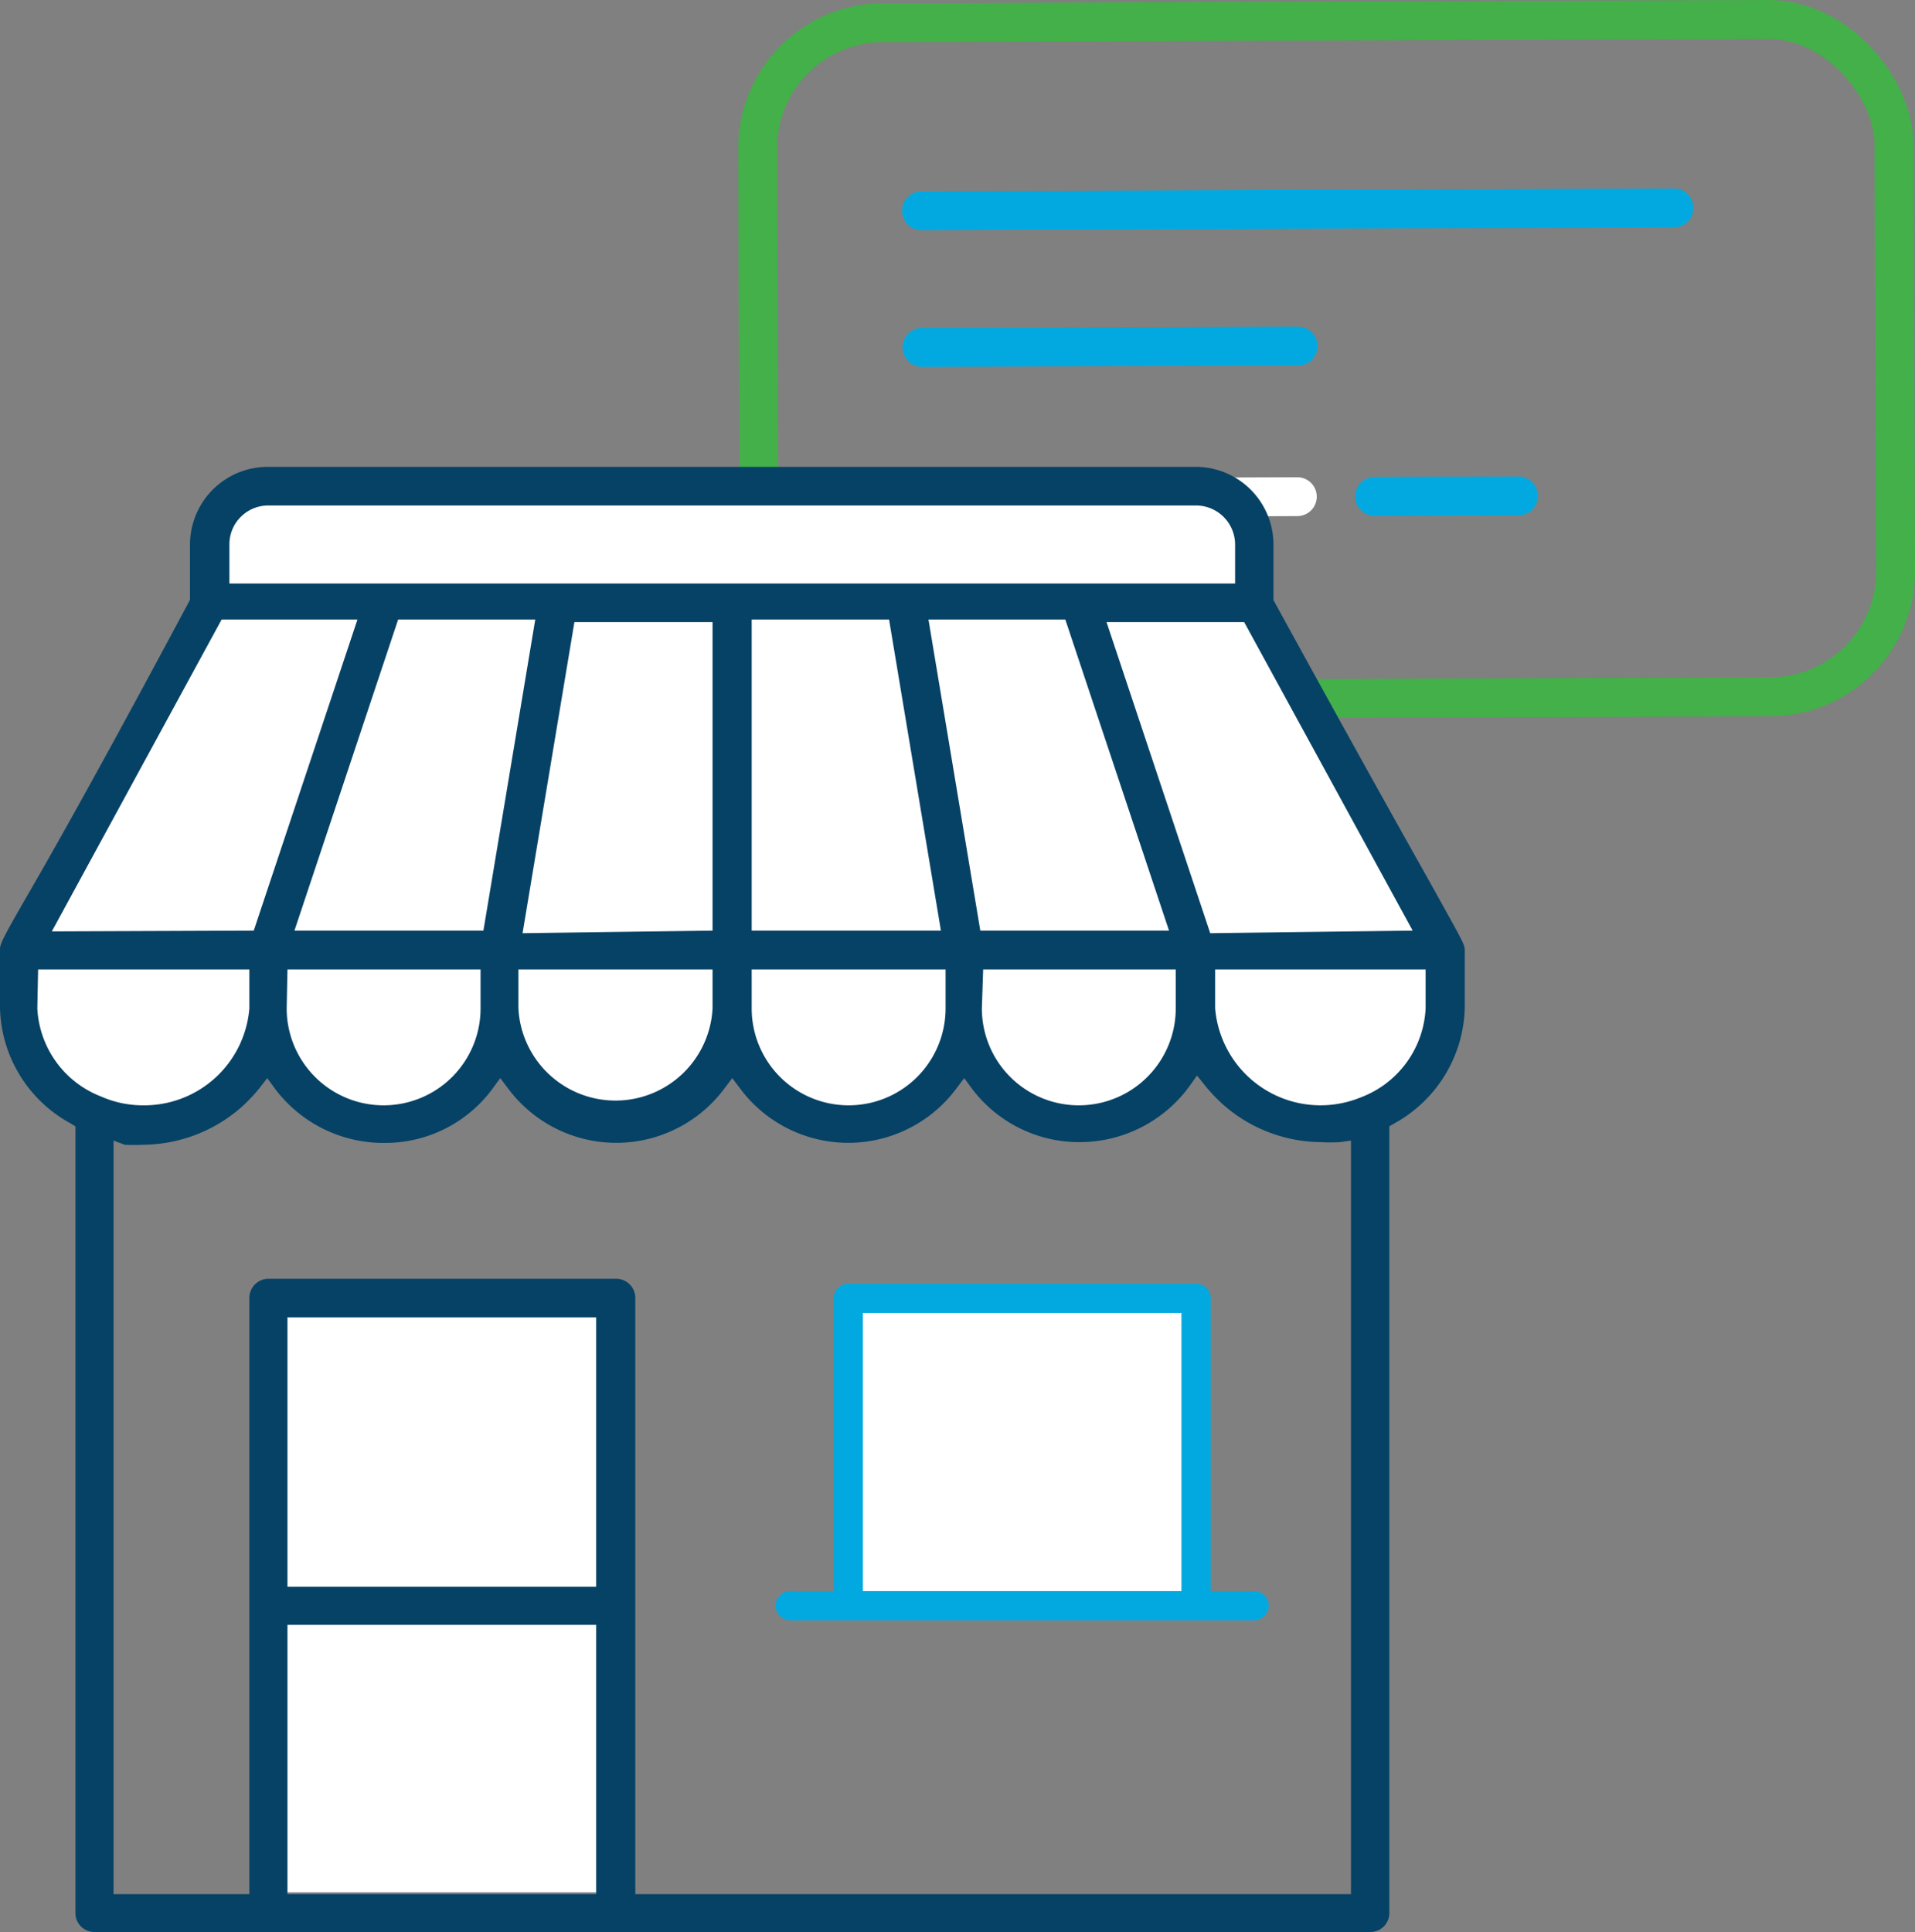
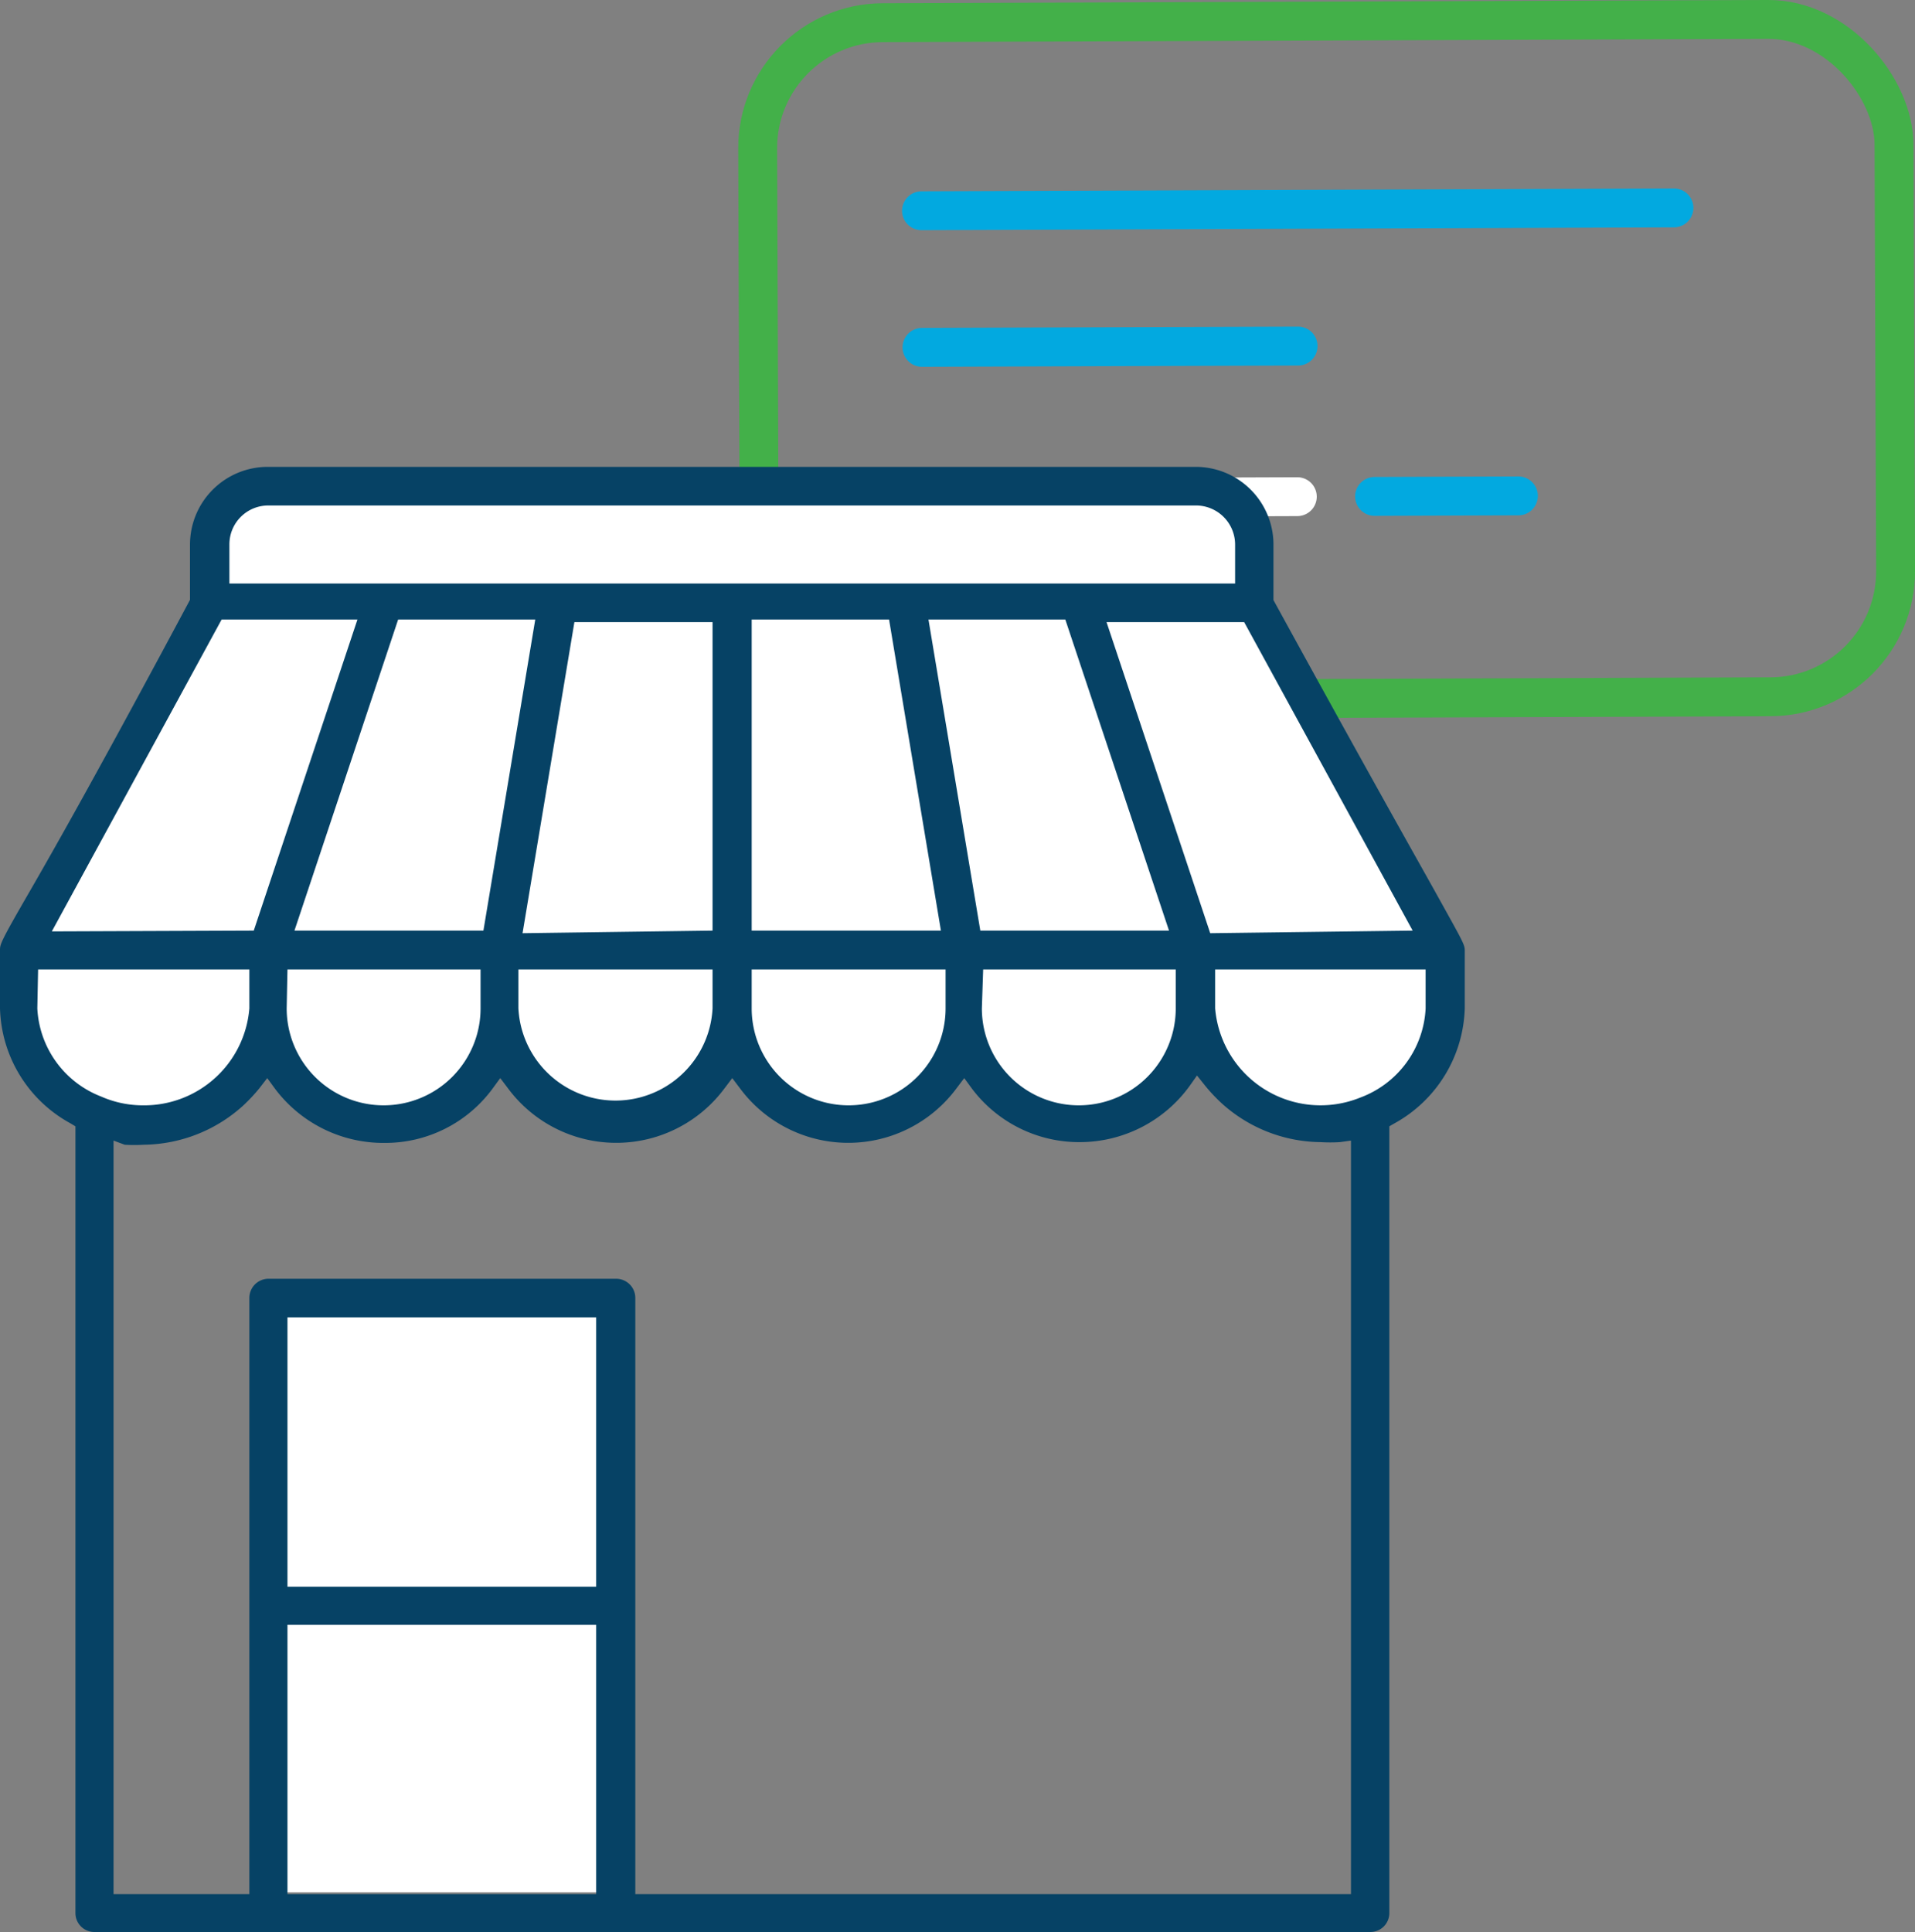
<svg xmlns="http://www.w3.org/2000/svg" width="73.88" height="74.53" viewBox="0 0 73.88 74.53">
  <rect x="0" y="0" width="73.88" height="74.53" fill="#808080" stroke="none" />
  <defs>
    <style>.cls-1,.cls-2,.cls-3{fill:none;stroke-linecap:round;stroke-linejoin:round;stroke-width:1.5px;}.cls-1{stroke:#43b049;}.cls-2{stroke:#02a9e0;}.cls-3{stroke:#fff;}.cls-4{fill:#fff;}.cls-5{fill:#064265;}.cls-6{fill:#02a9e0;}</style>
  </defs>
  <title>1928</title>
  <g id="Layer_2" data-name="Layer 2">
    <g id="Layer_1-2" data-name="Layer 1">
      <rect class="cls-1" x="29.26" y="0.81" width="43.84" height="26.13" rx="4.84" transform="translate(-0.05 0.19) rotate(-0.21)" />
      <line class="cls-2" x1="35.55" y1="8.13" x2="64.58" y2="8.02" />
      <line class="cls-2" x1="35.57" y1="13.4" x2="50.08" y2="13.35" />
      <line class="cls-3" x1="35.59" y1="19.21" x2="41.13" y2="19.19" />
      <line class="cls-3" x1="44.51" y1="19.18" x2="50.05" y2="19.16" />
      <line class="cls-2" x1="53.03" y1="19.15" x2="58.58" y2="19.13" />
      <polygon class="cls-4" points="8.19 22.99 8.33 20.1 9.84 18.73 46.66 18.73 48.03 20.65 47.9 23.68 8.19 22.99" />
      <path class="cls-4" d="M8.19,23,1.46,36.18S-1.84,43.05,6,43.05c0,0,3.44-.28,4.26-2.61,0,0,4.95,6.18,8.8-.14,0,0,5.49,5.91,9.61-.14,0,0,4.67,7,8.93.14,0,0,4.12,6.46,8.52-.28,0,0,5.63,8,9.34-1l.42-1.92-8-14.29Z" />
      <rect class="cls-4" x="10.66" y="50.19" width="12.91" height="22.81" />
      <path class="cls-5" d="M3.64,74.53a.73.73,0,0,1-.73-.73V43.45l-.2-.12A5.21,5.21,0,0,1,0,38.9V36.66c0-.23,0-.29,1.11-2.21S4,29.37,7.33,23.14l0-2.13a3,3,0,0,1,3-3h35.8a3,3,0,0,1,3,3v2.14c3.42,6.24,5.3,9.57,6.2,11.18,1.11,2,1.18,2.1,1.18,2.34V38.9a5.24,5.24,0,0,1-2.72,4.44l-.19.11V73.8a.73.73,0,0,1-.73.73Zm48.48-1.46V44l-.43.06a6.13,6.13,0,0,1-.74,0,5.77,5.77,0,0,1-3.82-1.5,6.59,6.59,0,0,1-.63-.67l-.32-.4-.29.41a5.24,5.24,0,0,1-4.22,2.16A5.18,5.18,0,0,1,37.5,42l-.3-.41-.31.41a5.2,5.2,0,0,1-8.33,0l-.31-.41-.31.41a5.2,5.2,0,0,1-8.33,0l-.31-.41L19,42a5.14,5.14,0,0,1-4.16,2.09A5.23,5.23,0,0,1,10.61,42l-.3-.41-.31.4a6.59,6.59,0,0,1-.63.67,5.8,5.8,0,0,1-3.83,1.5,6,6,0,0,1-.73,0L4.38,44V73.07H9.62v-23a.74.74,0,0,1,.73-.74H23.78a.74.74,0,0,1,.73.74v23ZM23,73.07V62.68H11.09V73.07Zm0-11.86V50.82H11.09V61.21ZM46.88,38.9a4.08,4.08,0,0,0,5.6,3.44A3.87,3.87,0,0,0,55,38.9V37.4H46.88Zm-9,0a3.74,3.74,0,0,0,7.48,0V37.4H37.93ZM29,38.9a3.74,3.74,0,0,0,7.48,0V37.4H29ZM20,38.9a3.75,3.75,0,0,0,7.49,0V37.4H20Zm-8.94,0a3.74,3.74,0,0,0,7.48,0V37.4H11.09Zm-9.62,0a3.85,3.85,0,0,0,2.46,3.4,4,4,0,0,0,1.61.34A4.07,4.07,0,0,0,9.62,38.9V37.4H1.47Zm53.06-3L48,24H42.69l4,12Zm-9.4,0-4-12H35.82l2,12Zm-8.8,0-2-12H29v12Zm-8.81,0V24H22.16l-2,12Zm-8.84,0,2-12H15.36l-4,12Zm-8.86,0,4-12H8.55L2,35.93ZM47.65,22.51V21a1.51,1.51,0,0,0-1.5-1.5H10.35A1.5,1.5,0,0,0,8.85,21v1.51Z" />
      <path class="cls-5" d="M3.64,74.36a.56.56,0,0,1-.56-.56V43.35l-.28-.16A5.05,5.05,0,0,1,.17,38.9V36.66c0-.18,0-.28,1.09-2.13S4.1,29.47,7.48,23.22l0-.08,0-2.13a2.81,2.81,0,0,1,2.8-2.81h35.8A2.81,2.81,0,0,1,49,21v2.14l0,.07c3.34,6.14,5.19,9.42,6.18,11.19,1.08,1.92,1.16,2.07,1.16,2.26V38.9a5.08,5.08,0,0,1-2.63,4.29l-.28.16V73.8a.56.56,0,0,1-.56.56ZM23.78,49.52a.57.57,0,0,1,.56.57V73.24h28V43.8l-.63.09a5.37,5.37,0,0,1-4.41-1.41,5.43,5.43,0,0,1-.62-.65l-.45-.57-.43.59a5,5,0,0,1-8.11.07l-.44-.59-.45.59a5,5,0,0,1-8.06,0l-.44-.59-.44.59a5,5,0,0,1-8.06,0l-.45-.59-.44.59a5,5,0,0,1-8.11-.07l-.43-.59-.46.57a4.66,4.66,0,0,1-.61.65,5.58,5.58,0,0,1-3.71,1.46,5.49,5.49,0,0,1-.7,0l-.63-.09V73.24H9.79V50.09a.57.57,0,0,1,.56-.57ZM10.92,73.24H23.21V62.51H10.92Zm0-11.86H23.21V50.65H10.92ZM46.71,38.9a4.25,4.25,0,0,0,5.83,3.6,4,4,0,0,0,2.66-3.6V37.23H46.71Zm-9,0a3.91,3.91,0,1,0,7.82,0V37.23H37.76Zm-8.95,0a3.91,3.91,0,0,0,7.82,0V37.23H28.81Zm-8.95,0a3.92,3.92,0,0,0,7.83,0V37.23H19.86Zm-8.94,0a3.91,3.91,0,1,0,7.82,0V37.23H10.92Zm-9.62,0a4,4,0,0,0,2.56,3.56,4.32,4.32,0,0,0,1.68.35A4.25,4.25,0,0,0,9.79,38.9V37.23H1.3Zm45.25-2.8h8.26L48.05,23.8h-5.6Zm-8.88,0h7.69l-4.1-12.3H35.62Zm-8.86,0h7.72L34.48,23.8H28.81ZM20,36.1h7.72V23.8H22Zm-8.84,0h7.69l2.05-12.3H15.23Zm-9.44,0H10l4.1-12.3H8.45Zm8.66-16.77A1.67,1.67,0,0,0,8.68,21v1.68H47.82V21a1.67,1.67,0,0,0-1.67-1.67Z" />
-       <rect class="cls-4" x="32.51" y="50.05" width="13.46" height="11.95" />
-       <path class="cls-6" d="M30.49,62.51a.58.58,0,0,1-.57-.57.57.57,0,0,1,.57-.56h1.67V50.09a.57.57,0,0,1,.56-.57H46.15a.57.57,0,0,1,.56.57V61.38h1.67a.57.57,0,0,1,.57.56.58.58,0,0,1-.57.57Zm2.8-1.13H45.58V50.65H33.29Z" />
    </g>
  </g>
</svg>